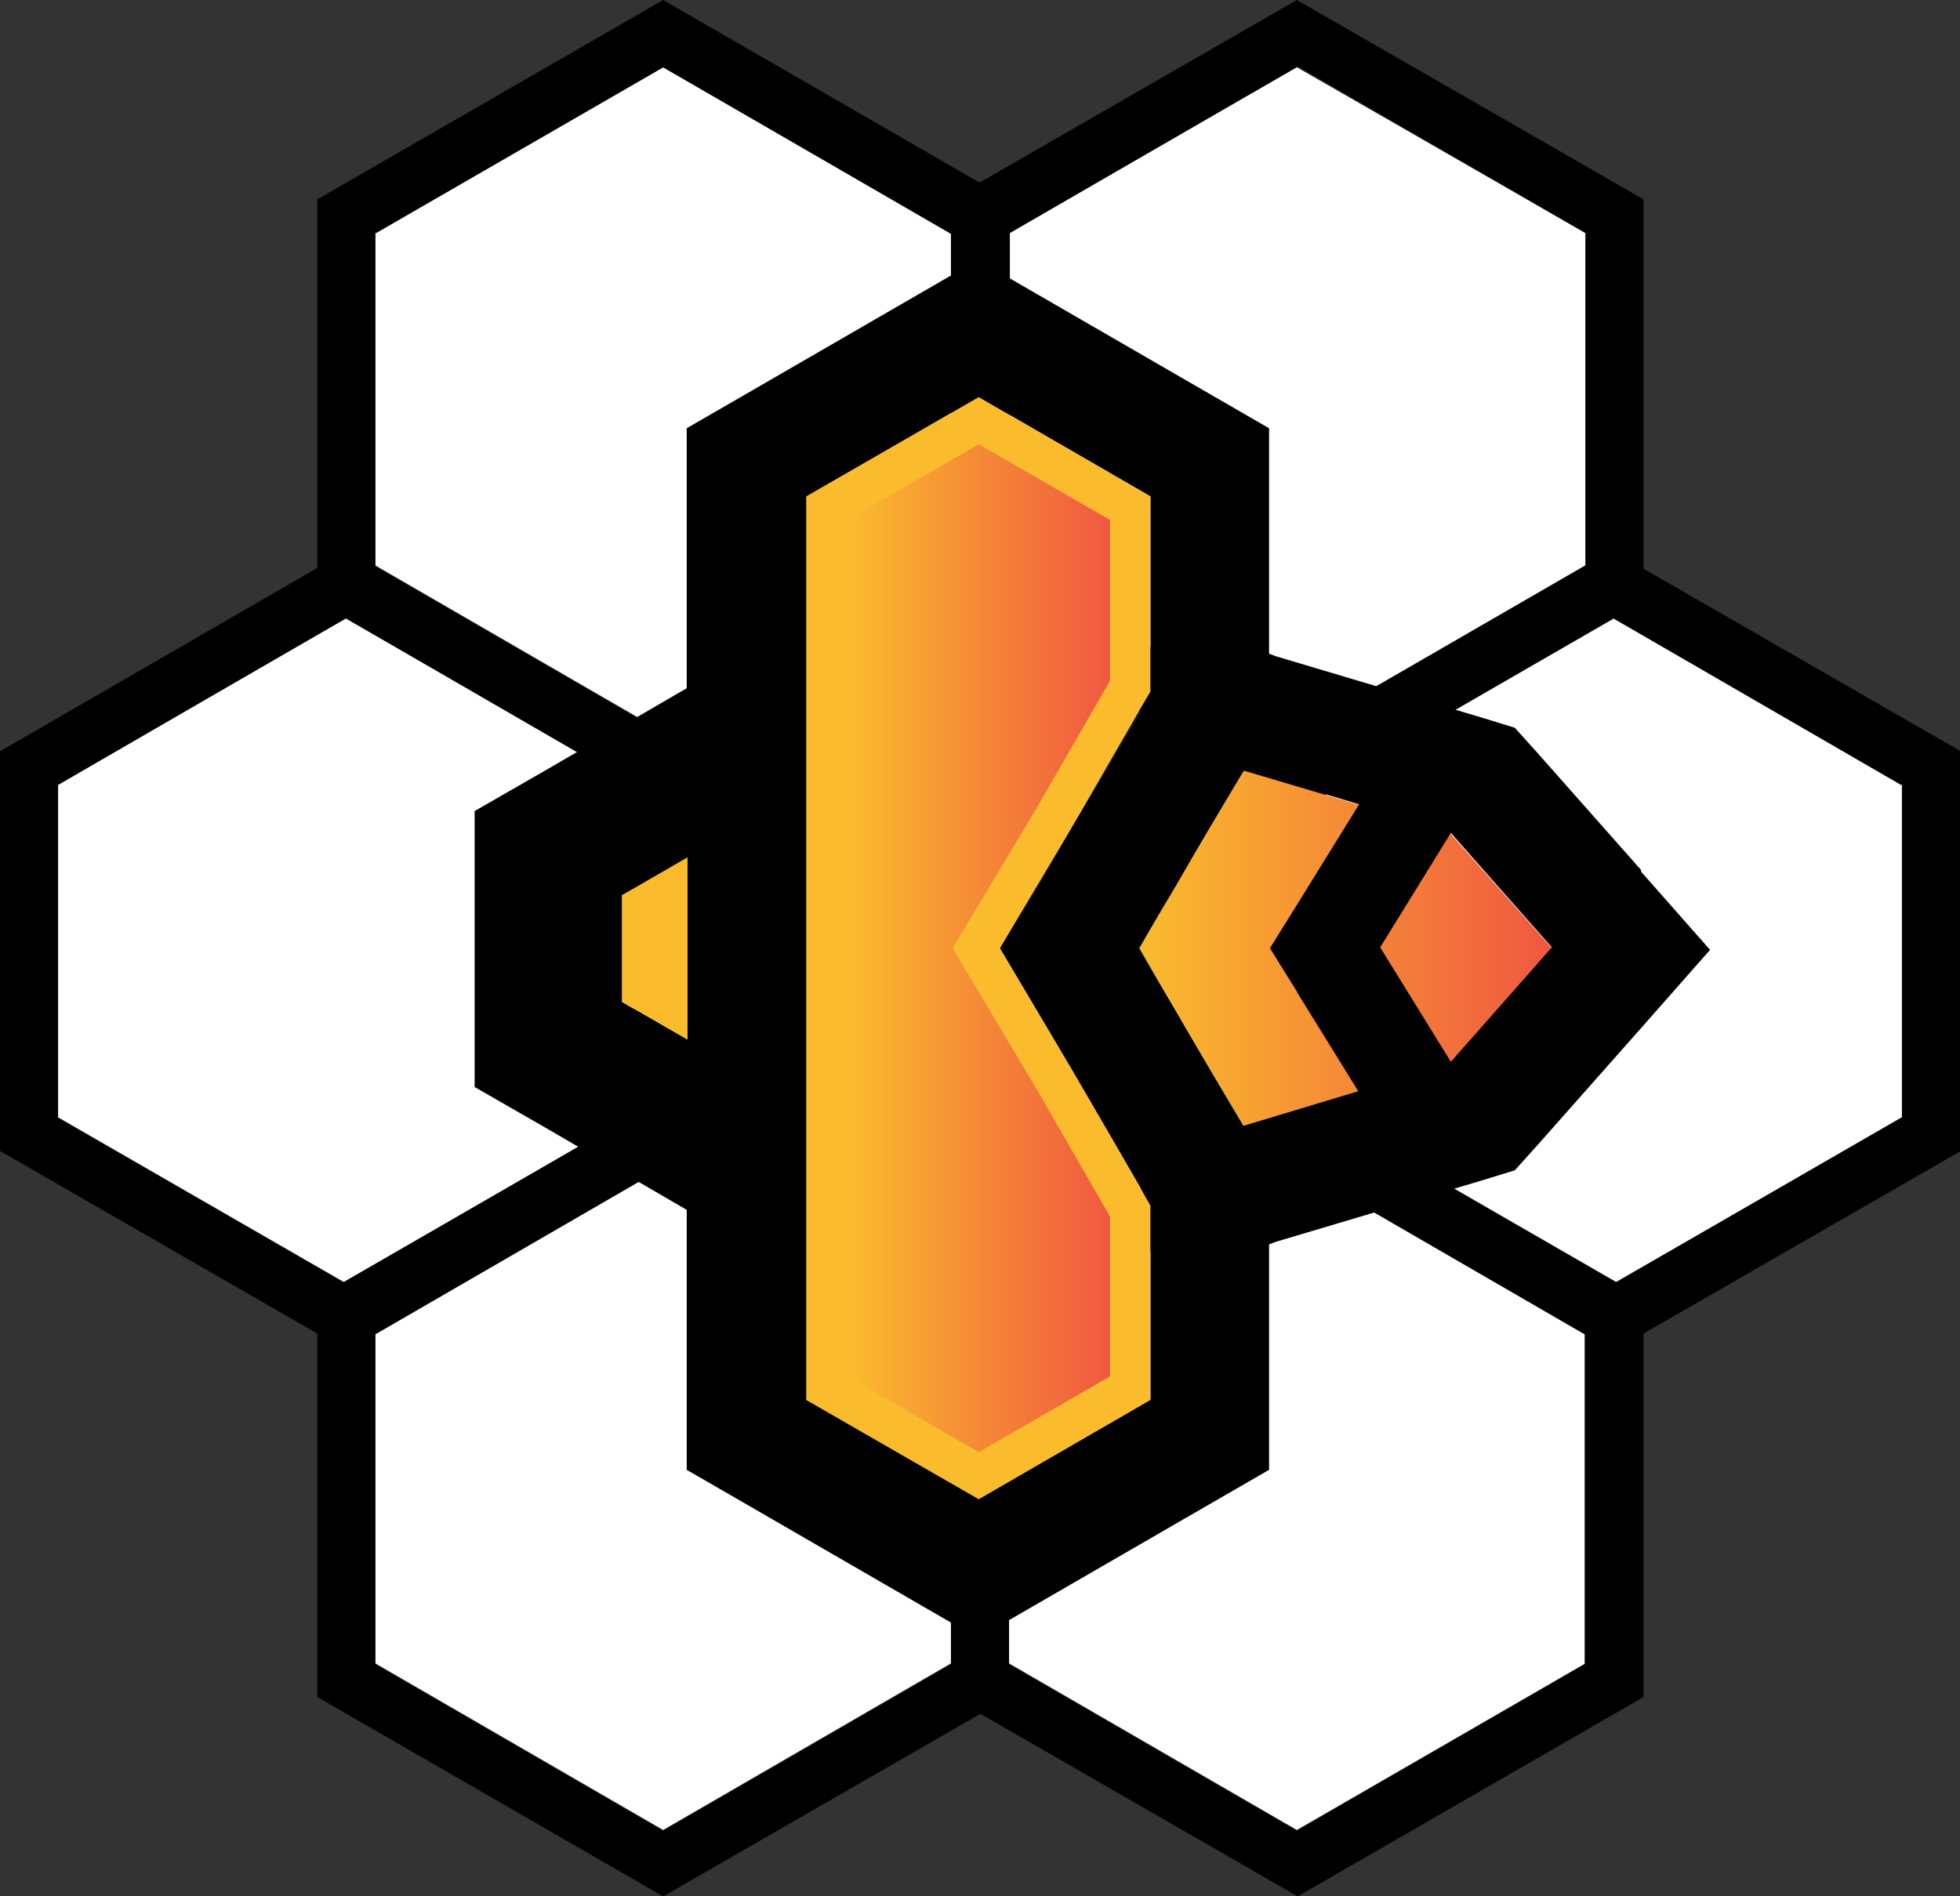
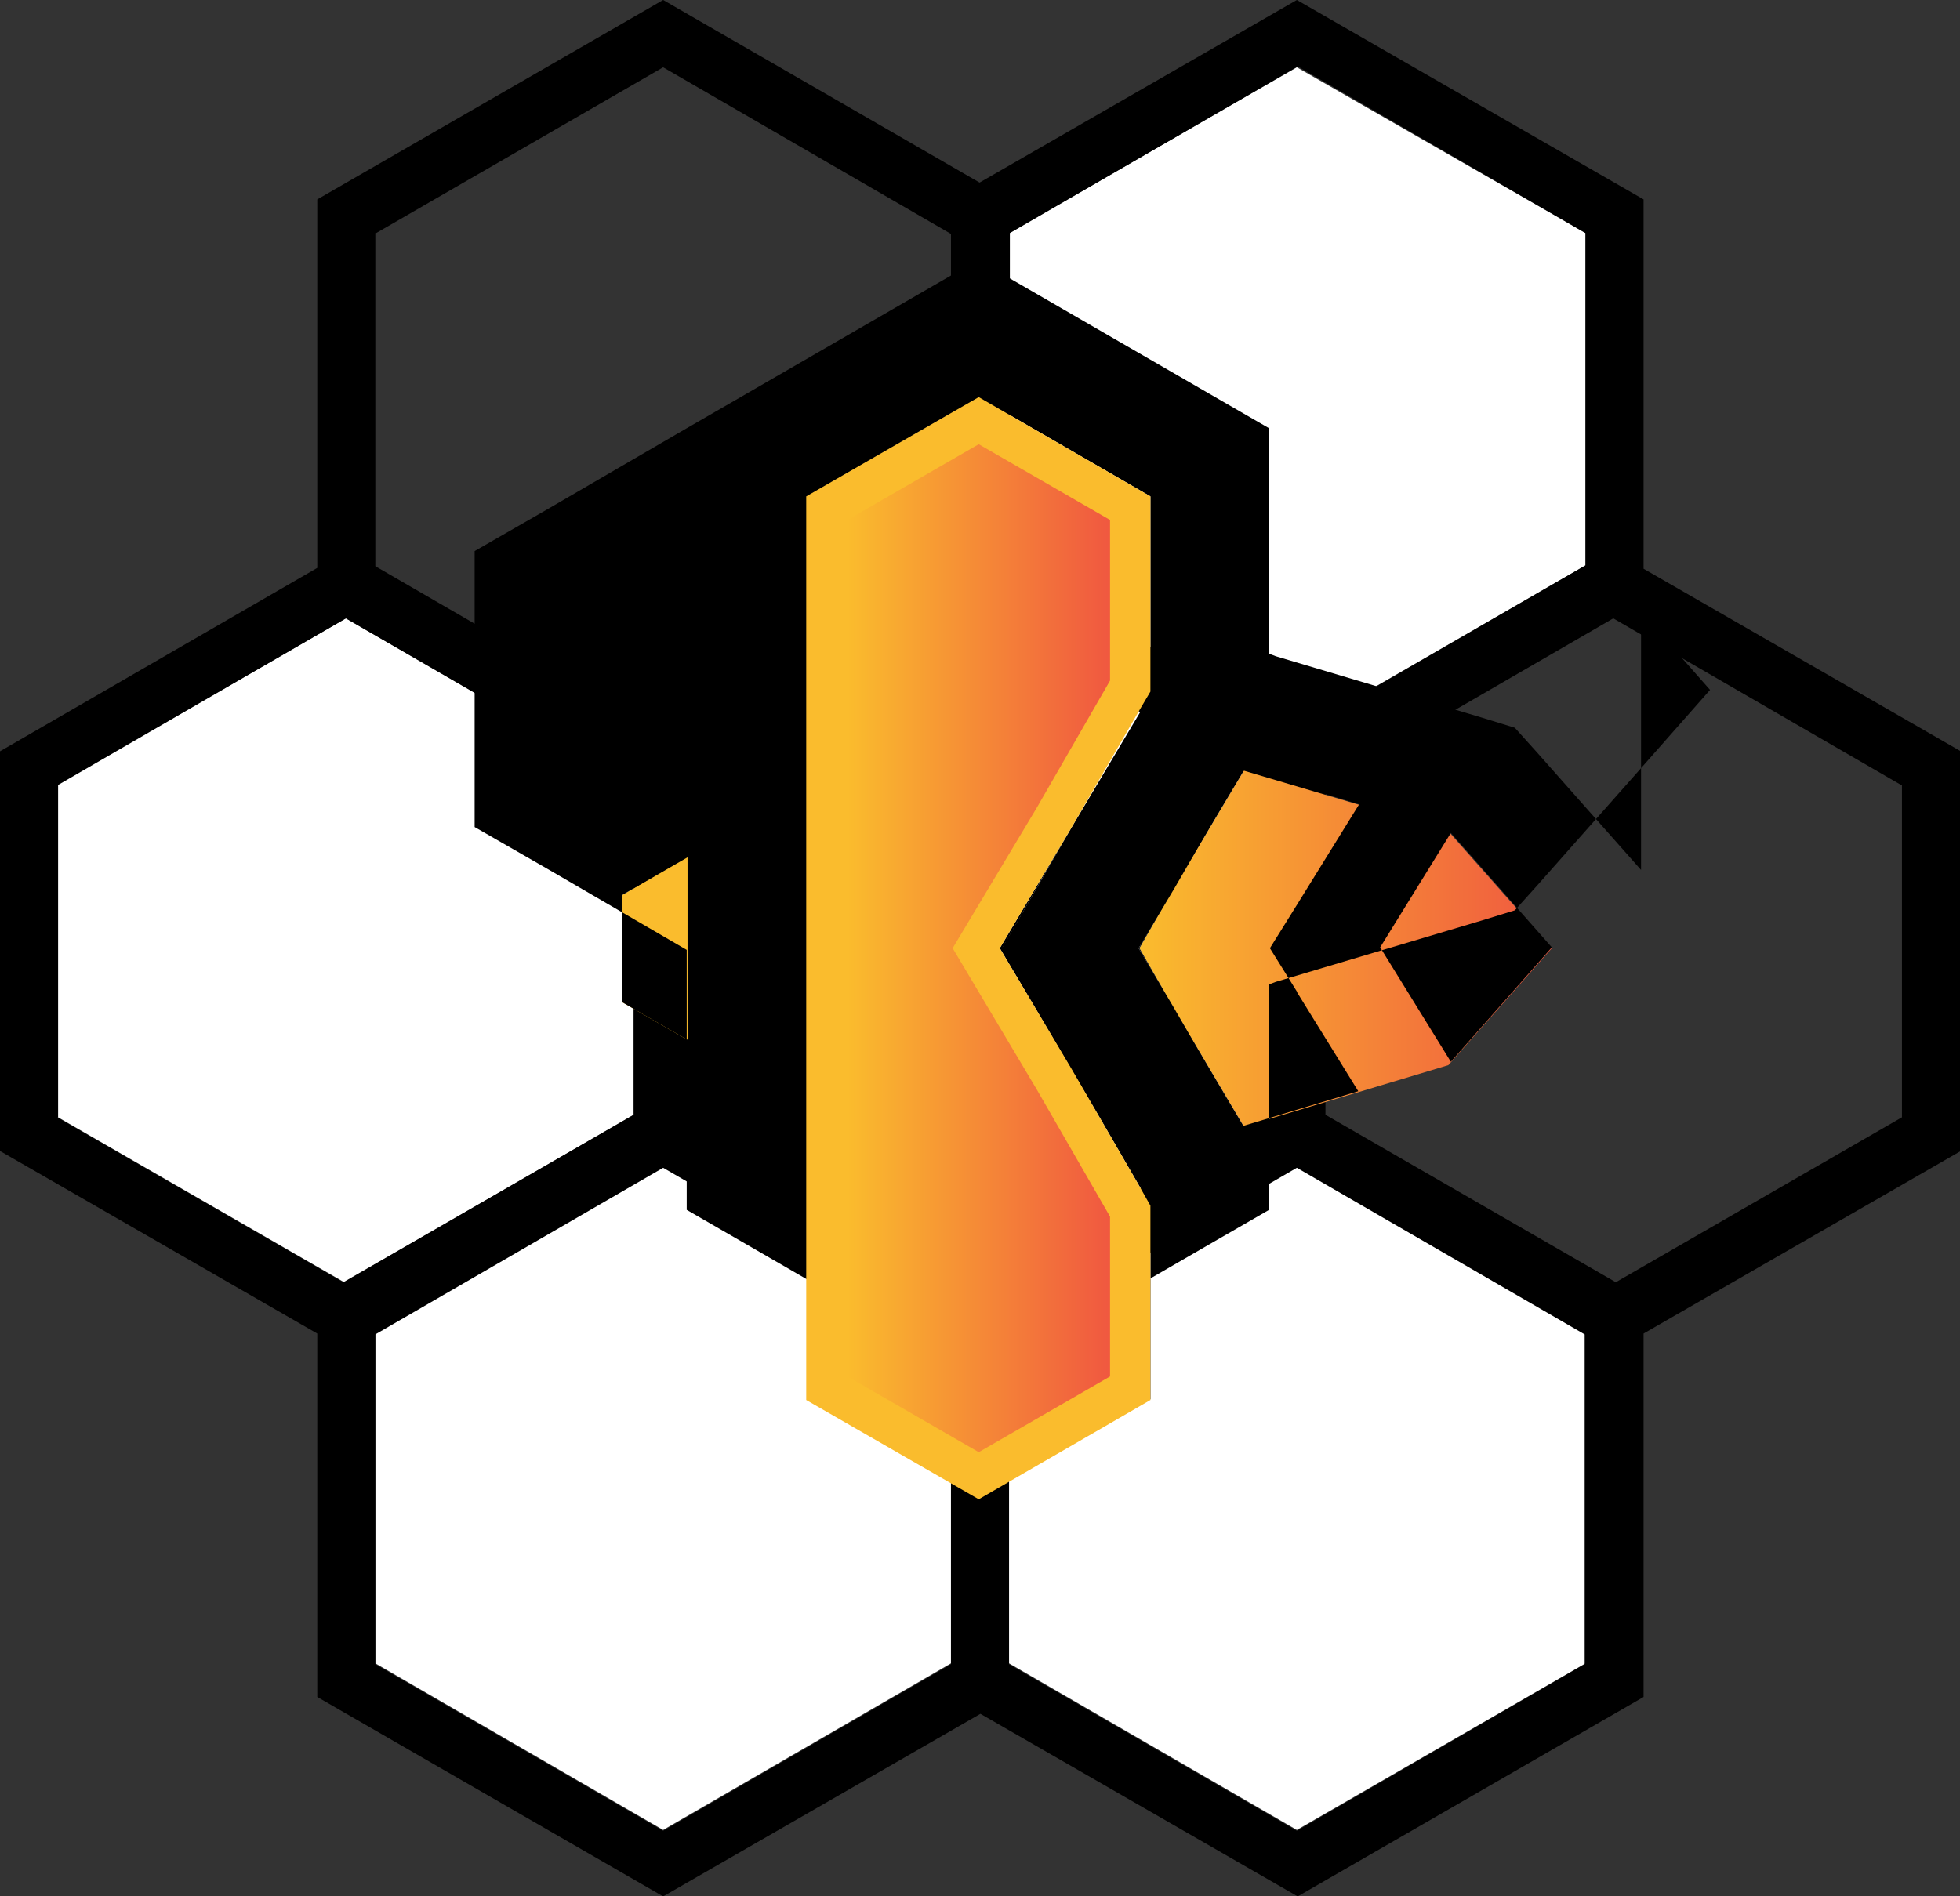
<svg xmlns="http://www.w3.org/2000/svg" xmlns:xlink="http://www.w3.org/1999/xlink" id="Layer_2" data-name="Layer 2" viewBox="0 0 232.9 225.4">
  <rect x="0" y="0" width="232.9" height="225.4" fill="#333333" stroke="none" />
  <defs>
    <style>
      .cls-1 {
        fill: url(#linear-gradient);
      }

      .cls-1, .cls-2, .cls-3, .cls-4, .cls-5, .cls-6 {
        stroke-width: 0px;
      }

      .cls-3 {
        fill: none;
      }

      .cls-4 {
        fill: #fff;
      }

      .cls-5 {
        fill: #fabc2d;
      }

      .cls-6 {
        fill: url(#linear-gradient-2);
      }
    </style>
    <linearGradient id="linear-gradient" x1="135.4" y1="112.7" x2="184.4" y2="112.7" gradientUnits="userSpaceOnUse">
      <stop offset="0" stop-color="#fabc2d" />
      <stop offset="1" stop-color="#f05840" />
    </linearGradient>
    <linearGradient id="linear-gradient-2" x1="100.7" y1="112.7" x2="131.9" y2="112.7" xlink:href="#linear-gradient" />
  </defs>
  <g id="Layer_1-2" data-name="Layer 1">
    <g>
      <g>
        <polygon class="cls-4" points="75.3 93.2 41.1 73.5 6.9 93.2 6.9 132.8 40.9 152.4 75.3 132.5 75.3 93.2" />
        <polygon class="cls-4" points="150.7 93.2 116.5 73.5 82.2 93.2 82.2 132.5 116.5 152.2 150.7 132.5 150.7 93.2" />
        <polygon class="cls-4" points="44.6 158.5 44.6 197.7 78.8 217.5 113 197.7 113 158.5 78.8 138.7 44.6 158.5" />
-         <polygon class="cls-4" points="113 67.2 113 27.7 78.8 8 44.6 27.7 44.6 67.2 78.8 87 113 67.2" />
        <polygon class="cls-4" points="119.9 158.5 119.9 197.7 154.1 217.5 188.4 197.7 188.4 158.5 154.1 138.7 119.9 158.5" />
        <polygon class="cls-4" points="188.4 67.2 188.4 27.7 154.1 8 119.9 27.7 119.9 67.2 154.1 87 188.4 67.2" />
-         <polygon class="cls-4" points="157.6 93.2 157.6 132.5 192.1 152.4 226 132.8 226 93.2 191.8 73.5 157.6 93.2" />
        <path class="cls-2" d="m195.3,23.7L154.1,0l-37.7,21.7L78.8,0l-41.1,23.7v43.8L0,89.3v47.5l37.7,21.7v43.2l41.1,23.7,37.7-21.7,37.7,21.7,41.1-23.7v-43.2l37.7-21.7v-47.5l-37.7-21.7V23.7Zm-75.3,4l34.2-19.8,34.2,19.8v39.5l-34.2,19.8-34.2-19.8V27.7Zm-75.3,0L78.8,8l34.2,19.8v39.5l-34.2,19.8-34.2-19.8V27.7ZM6.9,132.8v-39.5l34.2-19.8,34.2,19.8v39.2l-34.5,19.9-34-19.6Zm106.1,65l-34.2,19.8-34.2-19.8v-39.2l34.2-19.8,34.2,19.8v39.2Zm-30.8-65.2v-39.2l34.2-19.8,34.2,19.8v39.2l-34.2,19.8-34.2-19.8Zm106.1,65.2l-34.2,19.8-34.2-19.8v-39.2l34.2-19.8,34.2,19.8v39.2Zm37.7-104.5v39.5l-34,19.6-34.5-19.9v-39.2l34.2-19.8,34.2,19.8Z" />
      </g>
      <g>
-         <polygon class="cls-3" points="95.9 106.4 95.8 106.3 95.8 119.1 95.9 119.1 95.9 106.4" />
        <polygon class="cls-1" points="184.4 112.7 172.1 98.8 147.8 91.6 139.5 105.5 135.4 112.7 139.5 119.9 147.8 133.9 172.1 126.6 184.4 112.7" />
        <polygon class="cls-5" points="73.9 106.4 73.9 119.1 81.7 123.6 81.7 101.8 73.9 106.4" />
        <polygon class="cls-2" points="136.7 143.3 136.7 142.8 127.3 127 135.4 141 136.7 143.3" />
-         <polygon class="cls-2" points="127.3 98.4 136.7 82.6 136.7 82.2 135.4 84.4 127.3 98.4" />
        <polygon class="cls-2" points="139.5 105.5 135.3 112.7 139.5 119.9 135.4 112.7 139.5 105.5" />
        <polygon class="cls-2" points="147.6 133.9 147.8 133.9 139.5 119.9 147.6 133.9" />
        <polygon class="cls-2" points="127.3 127 123.1 119.8 119.1 112.7 123.1 105.7 127.3 98.4 118.8 112.7 127.3 127" />
        <polygon class="cls-2" points="147.6 91.5 139.5 105.5 147.8 91.6 147.6 91.5" />
        <polygon class="cls-3" points="136.7 59 116.3 47.2 95.8 59 116.3 47.2 136.7 59" />
-         <path class="cls-2" d="m195,103.4l-12.3-13.9-2.7-3-3.9-1.2-24.5-7.3-.8-.3h0v-26.8l-7.1-4.1-20.4-11.8-7.1-4.1-7.1,4.1-20.4,11.8-7.1,4.1v30.9h0s-5.5,3.2-5.5,3.2l-11,6.4-8.7,5v32.8l8.7,5,11,6.4,5.5,3.2v30.9l7.1,4.1,20.4,11.8,7.1,4.1,7.1-4.1,20.4-11.8,7.1-4.1v-26.8l.8-.3,24.5-7.3,3.9-1.2,2.7-3,12.3-13.9,8.2-9.3-8.2-9.3Zm-113.3-1.6v21.8h0s-7.8-4.5-7.8-4.5v-12.7l7.8-4.5h0Zm55,41.4v23.1l-20.4,11.8-20.4-11.8v-27.2h0V59l20.4-11.8,20.4,11.8v23.1h0v.5l-9.4,15.8-4.2,7.3-4.1,7.1,4.1,7.1,4.2,7.2,9.4,15.8v.5h0s0,0,0,0Zm17.4-25.3l7.3,11.8-13.6,4.1h-.2c0,0-8.1-14-8.1-14l-4.2-7.1,4.3-7.2,8.1-14h.2c0,0,13.6,4.1,13.6,4.1l-7.3,11.8-3.3,5.3,3.3,5.3Zm18.3,8.3l-8.4-13.6,8.4-13.6,12,13.6-12,13.6Z" />
+         <path class="cls-2" d="m195,103.4l-12.3-13.9-2.7-3-3.9-1.2-24.5-7.3-.8-.3h0v-26.8l-7.1-4.1-20.4-11.8-7.1-4.1-7.1,4.1-20.4,11.8-7.1,4.1h0s-5.5,3.2-5.5,3.2l-11,6.4-8.7,5v32.8l8.7,5,11,6.4,5.5,3.2v30.9l7.1,4.1,20.4,11.8,7.1,4.1,7.1-4.1,20.4-11.8,7.1-4.1v-26.8l.8-.3,24.5-7.3,3.9-1.2,2.7-3,12.3-13.9,8.2-9.3-8.2-9.3Zm-113.3-1.6v21.8h0s-7.8-4.5-7.8-4.5v-12.7l7.8-4.5h0Zm55,41.4v23.1l-20.4,11.8-20.4-11.8v-27.2h0V59l20.4-11.8,20.4,11.8v23.1h0v.5l-9.4,15.8-4.2,7.3-4.1,7.1,4.1,7.1,4.2,7.2,9.4,15.8v.5h0s0,0,0,0Zm17.4-25.3l7.3,11.8-13.6,4.1h-.2c0,0-8.1-14-8.1-14l-4.2-7.1,4.3-7.2,8.1-14h.2c0,0,13.6,4.1,13.6,4.1l-7.3,11.8-3.3,5.3,3.3,5.3Zm18.3,8.3l-8.4-13.6,8.4-13.6,12,13.6-12,13.6Z" />
        <polygon class="cls-5" points="116.3 47.2 95.8 59 95.8 79.3 95.8 86.2 95.8 106.3 95.8 119.1 95.8 139.2 95.8 139.2 95.8 143.7 95.8 166.4 116.3 178.2 136.7 166.4 136.7 143.3 135.4 141 127.3 127 118.8 112.7 127.3 98.4 135.4 84.4 136.7 82.2 136.7 82.2 136.7 59 116.3 47.2" />
        <polygon class="cls-6" points="100.7 163.6 100.7 61.8 116.3 52.8 131.9 61.8 131.9 80.9 123.2 96 113.2 112.7 123.2 129.5 131.9 144.6 131.9 163.6 116.3 172.6 100.7 163.6" />
      </g>
    </g>
  </g>
</svg>